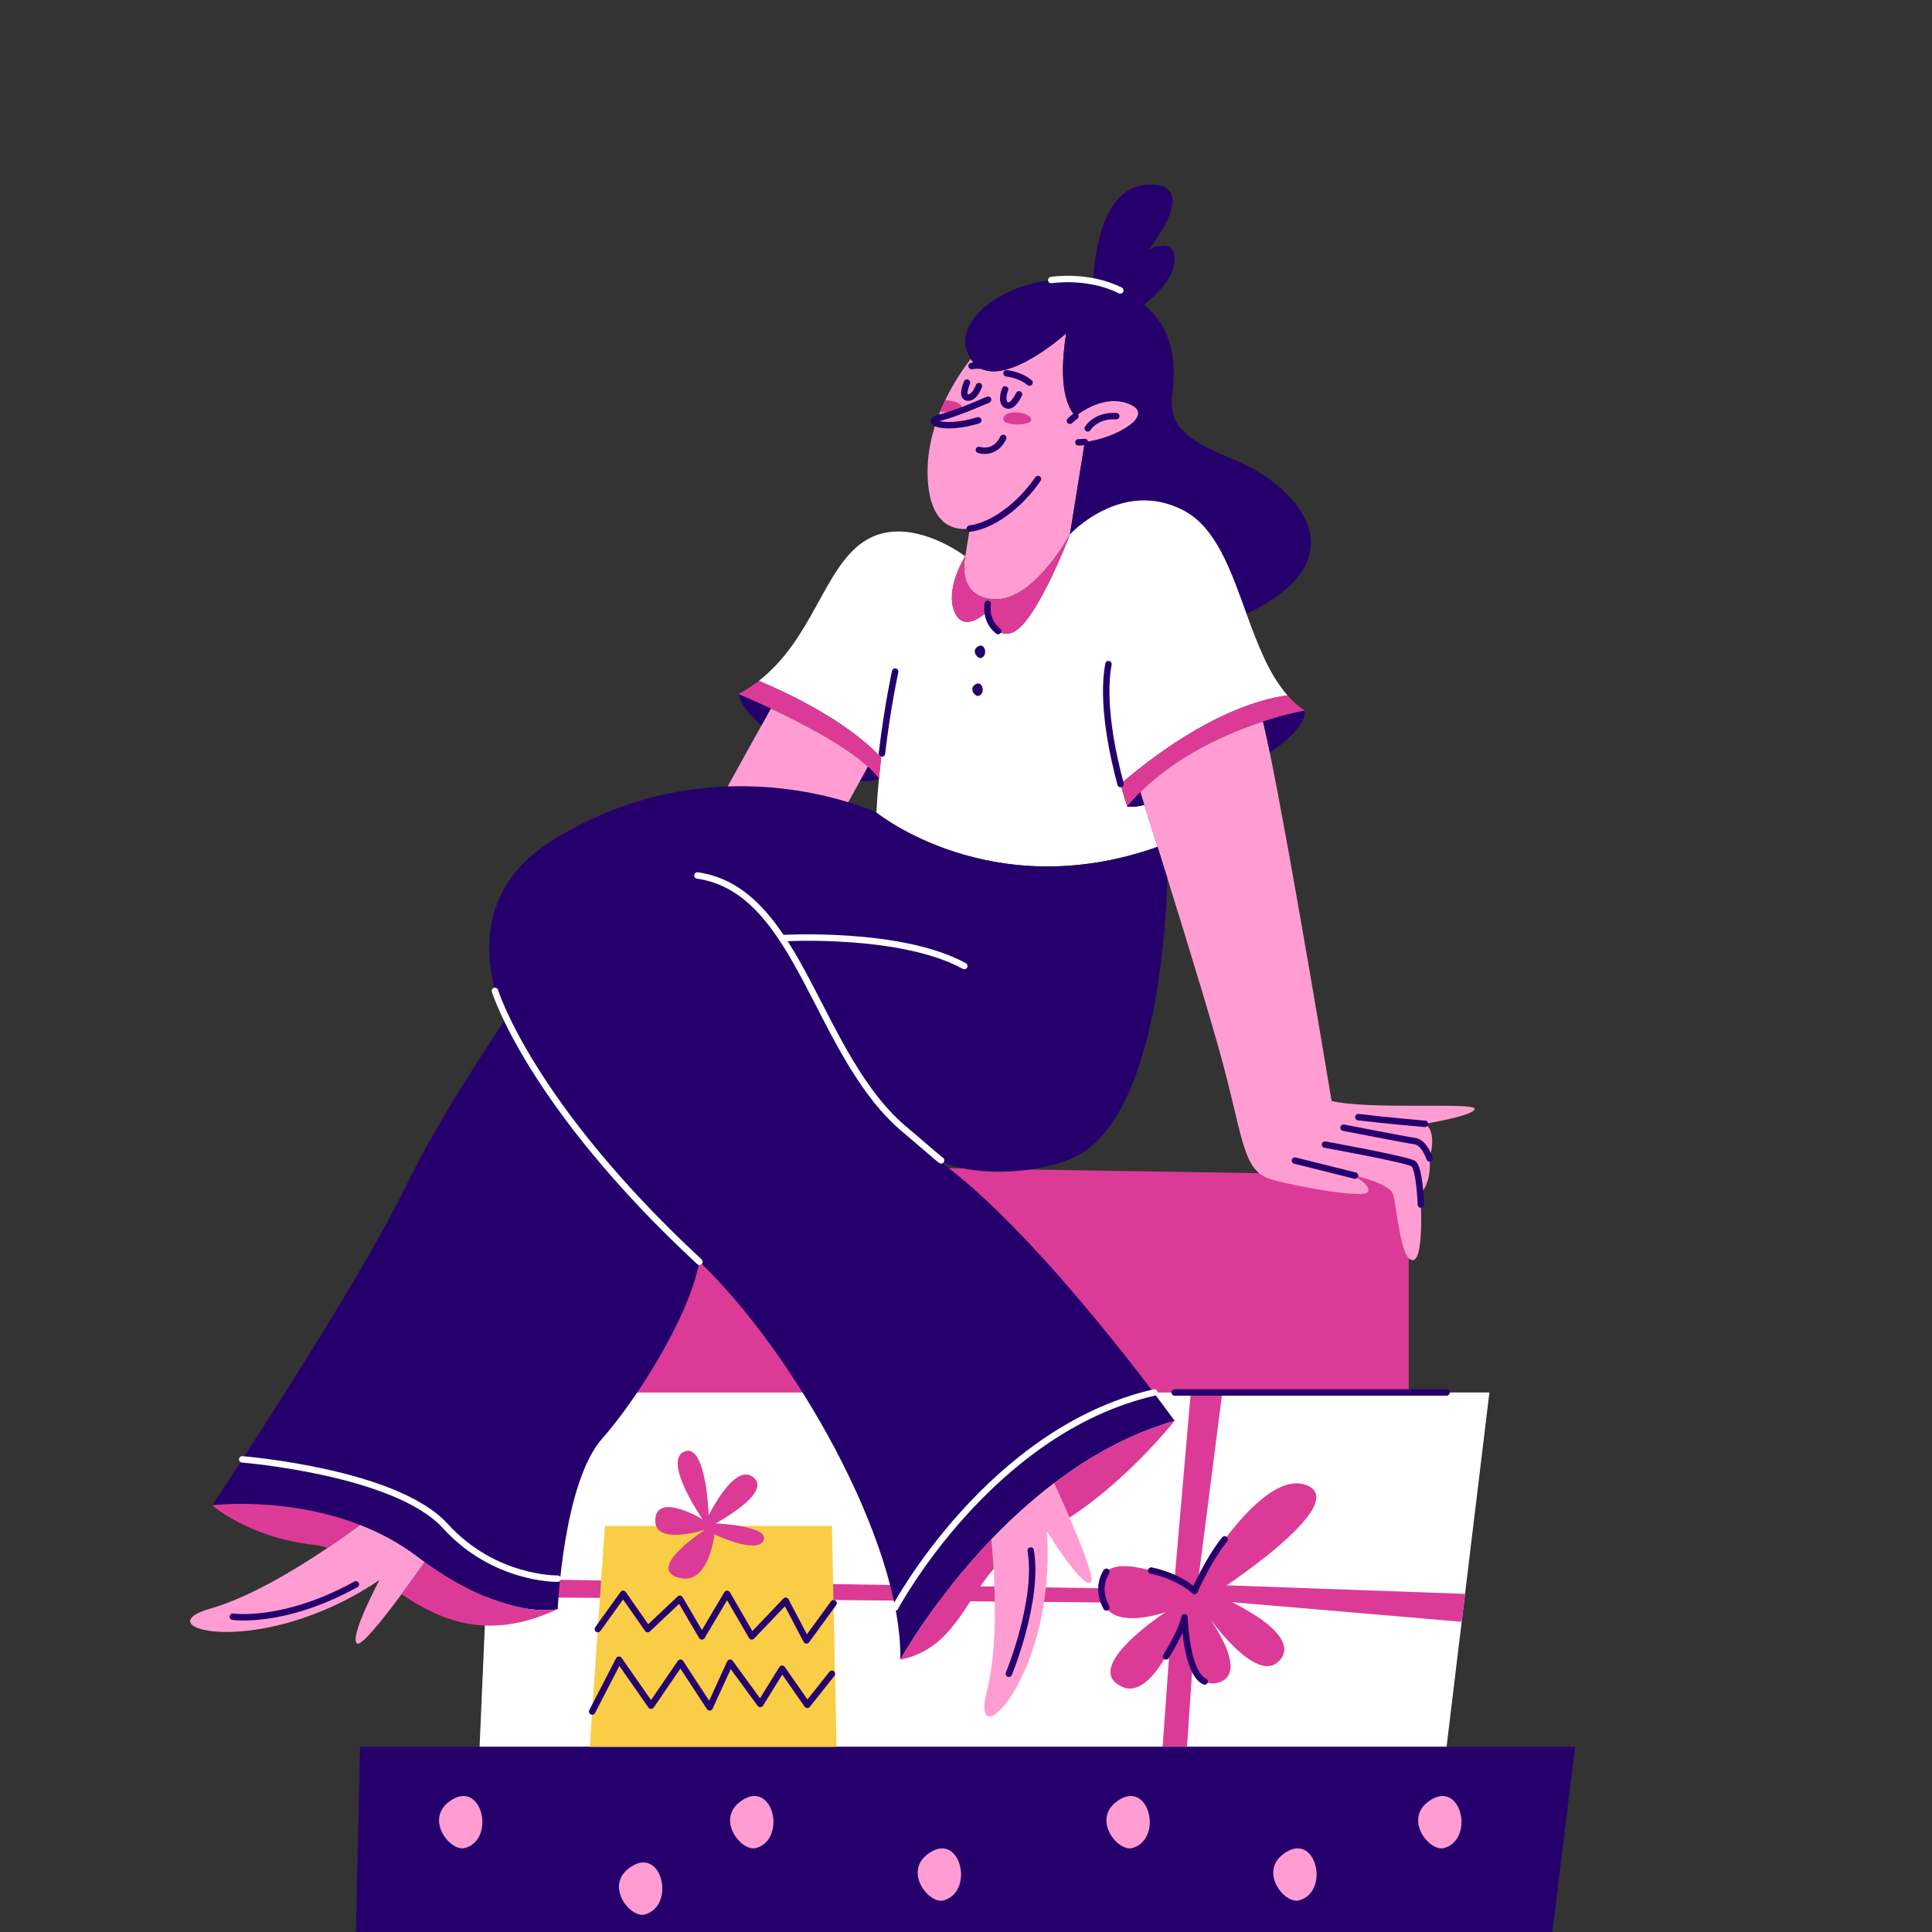
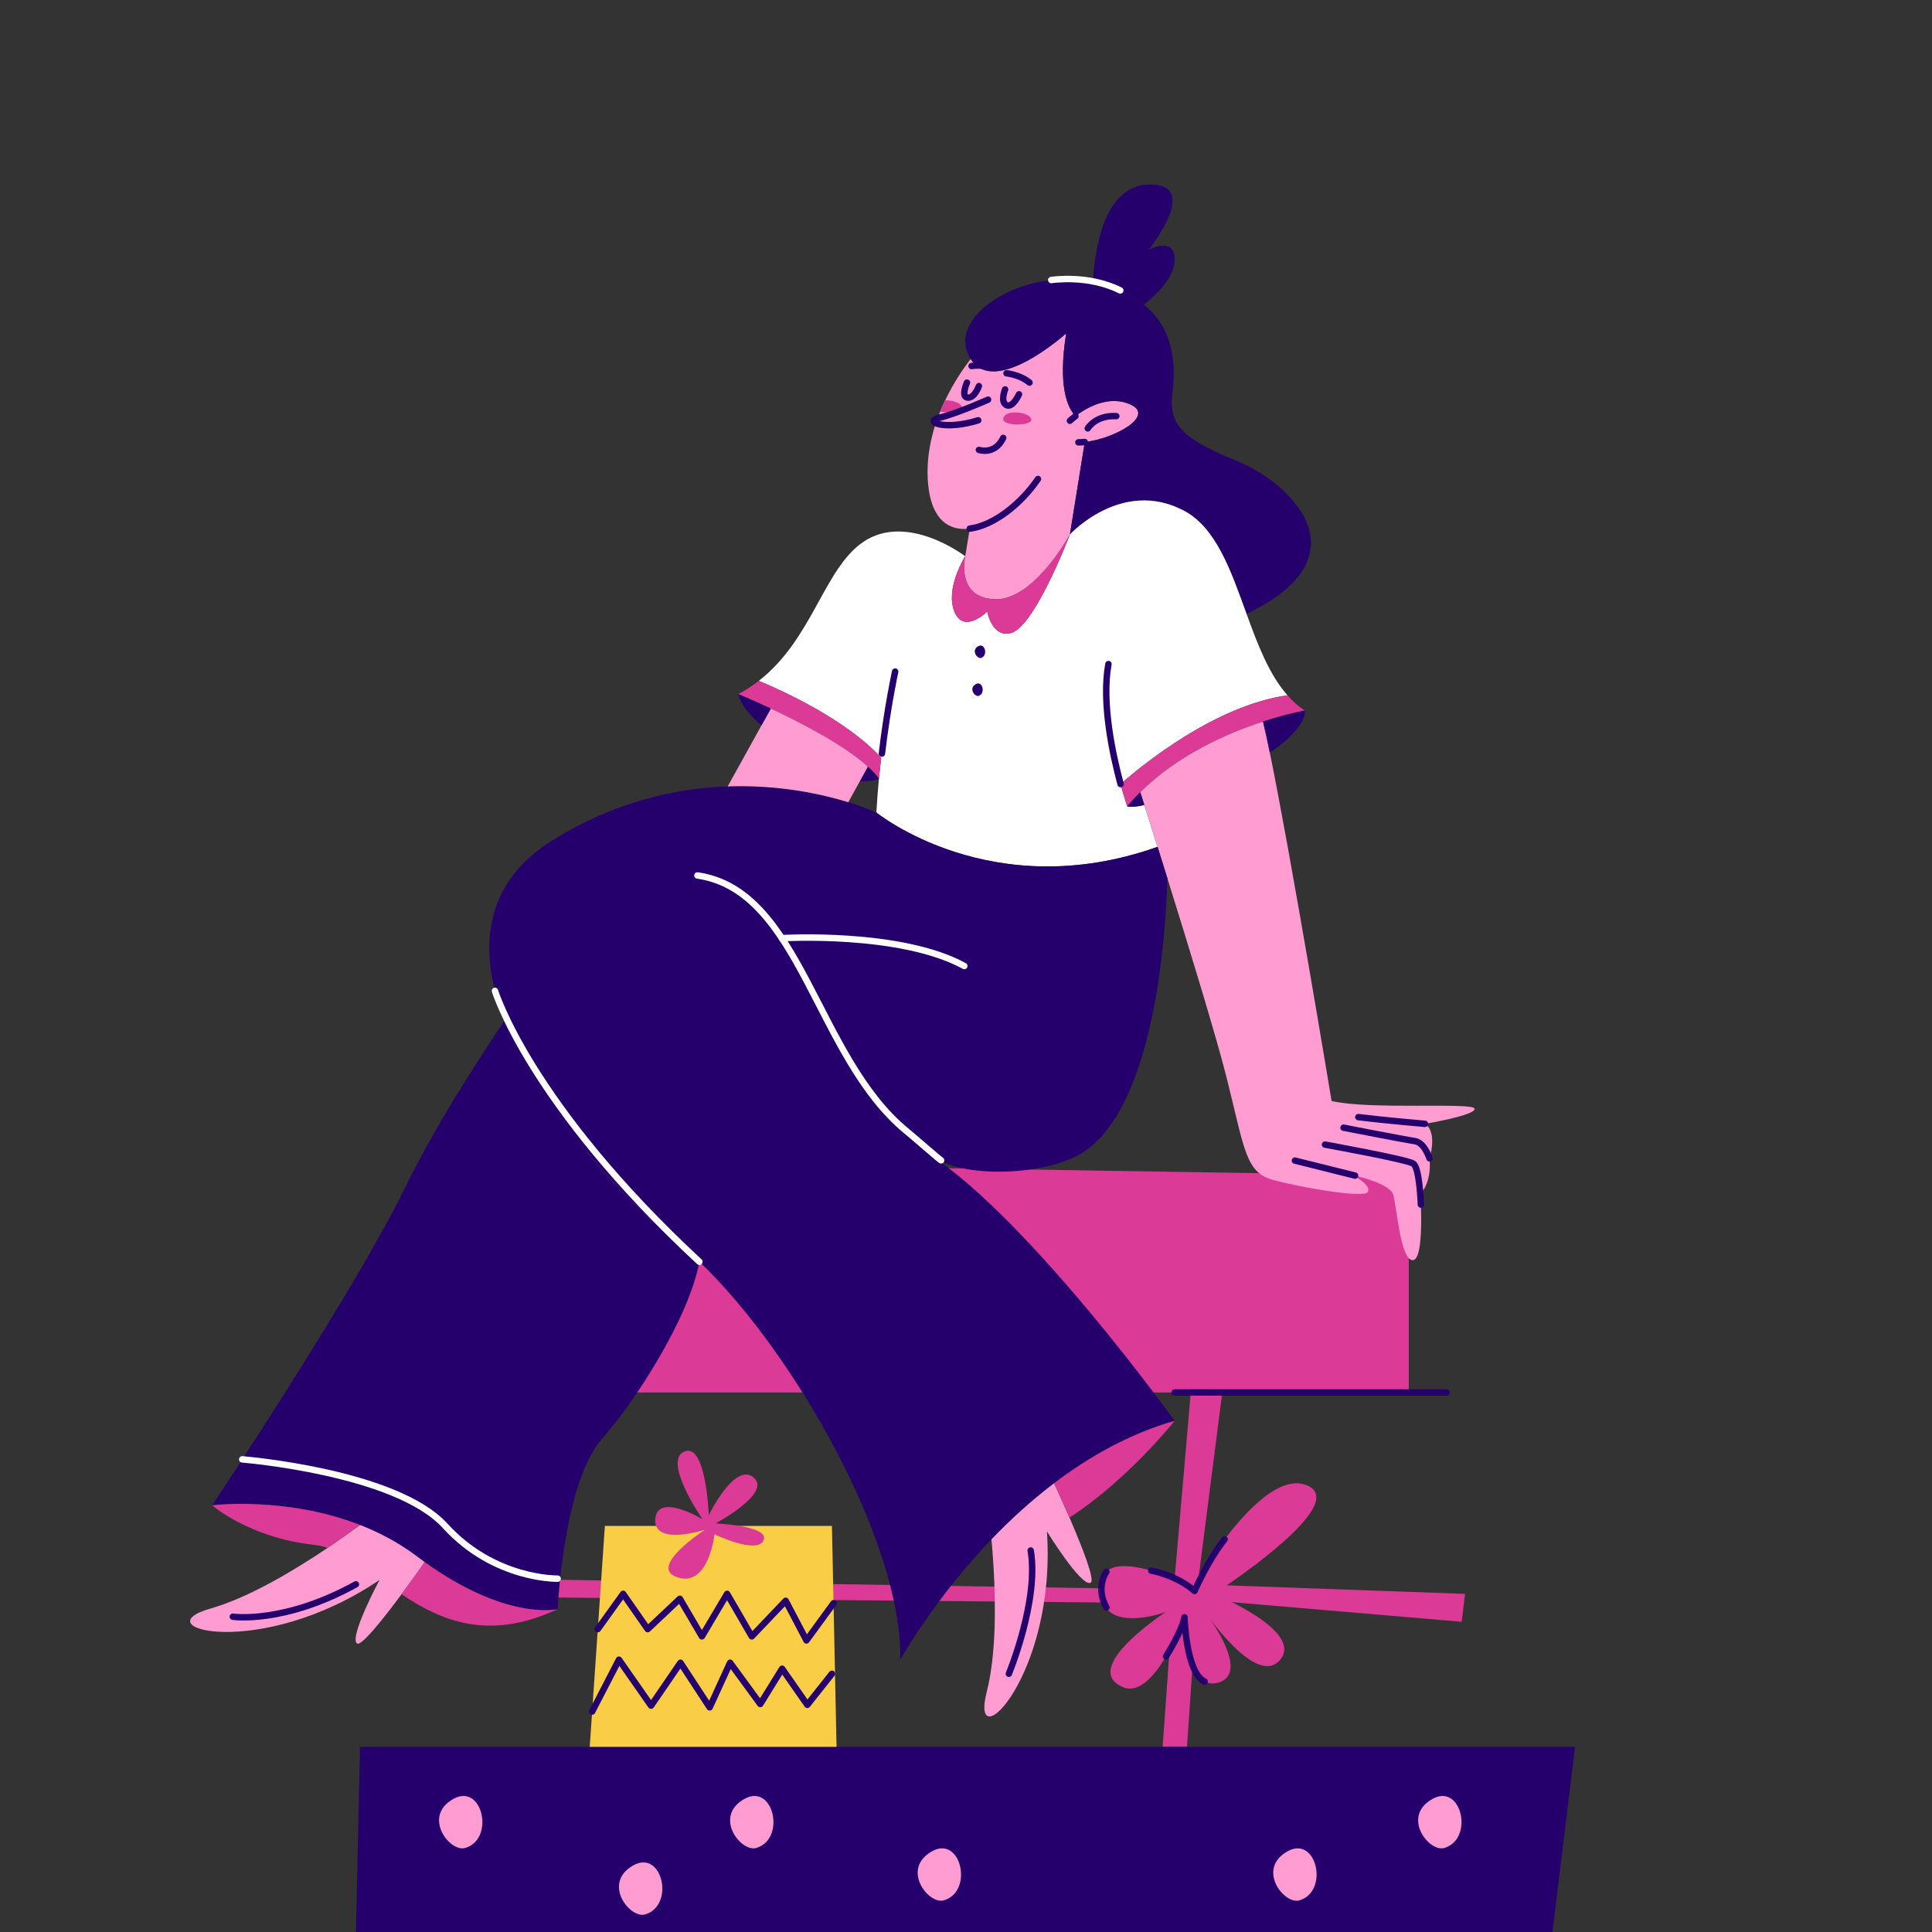
<svg xmlns="http://www.w3.org/2000/svg" id="Слой_2" x="0px" y="0px" viewBox="0 0 1200 1200" style="enable-background:new 0 0 1200 1200;" xml:space="preserve">
  <rect x="0" y="0" width="1200" height="1200" fill="#333333" stroke="none" />
  <style type="text/css"> .st0{fill:#DB3B96;} .st1{fill:#FFFFFF;} .st2{fill:#FF9DD3;} .st3{fill:none;stroke:#25006D;stroke-width:4;stroke-linecap:round;stroke-linejoin:round;stroke-miterlimit:10;} .st4{fill:#25006D;} .st5{fill:none;stroke:#FFFFFF;stroke-width:4;stroke-linecap:round;stroke-linejoin:round;stroke-miterlimit:10;} .st6{fill:#F9CD45;} </style>
  <g>
    <polygon class="st0" points="585.27,725.54 875,730.19 875,864.89 307.44,864.89 372.27,694.38 " />
-     <polygon class="st1" points="307.44,864.89 925.09,864.89 898.48,1085 297.88,1085 " />
    <polygon class="st0" points="737.26,995.81 301.92,991.87 302.42,980.54 737.26,987.35 " />
    <path class="st2" d="M673.78,274.53l-9.24,57.41c0,0,0,0.01-0.01,0.03c0,0.01,0,0.01,0,0.01c-0.84,1.52-22.63,41.08-46.67,40.22 c-24.5-0.87-18.33-26.69-18.33-26.69l2.83-17.19c-13.13,1.71-23.97-5.76-25.92-27.89c-1.44-16.34,2.2-31.72,7.5-44.78 c0.98-2.4,2.02-4.73,3.11-6.98c5.28-11.06,11.43-19.97,15.84-25.71c15,24.07,59.33-15.89,59.33-15.89 c-5.22,32.83,0.76,46.09,5.75,51.4c6.36-4.85,20.67-13.6,34.51-7.06C717.39,258.47,691.96,272.59,673.78,274.53z" />
    <path class="st3" d="M602.36,328.33c14.22-1.82,31.11-14.43,42.34-30.81" />
    <path class="st3" d="M664.54,261.33c0,0,1.25-1.21,3.42-2.86" />
    <path class="st3" d="M673.78,274.53c-1.38,0.15-2.71,0.22-3.98,0.22" />
    <path class="st4" d="M774.26,381.3c-9.72-26.76-18.83-53.63-39.11-64.23c-38.51-20.13-70.61,14.88-70.61,14.88l9.24-57.41 c18.19-1.95,43.61-16.06,28.7-23.12c-13.85-6.54-28.15,2.2-34.51,7.06c-4.99-5.31-10.97-18.58-5.75-51.4 c0,0-44.33,39.96-59.33,15.89c-0.86-1.39-1.63-2.98-2.28-4.8c-8.53-23.82,35.38-51.84,78.28-43.15c2.29,0.46,4.6,1.03,6.88,1.71 c10.6,3.17,18.7,7.5,24.85,12.54c19.93,16.33,19.44,40.03,17.54,55.15c-2.38,18.93,5.98,28.08,39.1,41.44 C802.37,300.01,849.06,345.54,774.26,381.3z" />
    <path class="st1" d="M710.76,499.95c2.1,6.62,4.94,15.6,8.23,26.04c-103.34,36.73-174.65-21.32-174.65-21.32 c0.37-7.1,0.93-14.18,1.59-21.05c0.42-4.41,0.91-8.73,1.41-12.93c-22.31-24.28-63.02-42.41-76.04-47.8 c33.52-26.06,40.29-69.54,64.87-86.28c27.42-18.68,63.36,8.9,63.36,8.9s-12.59,19.68-6.76,34.28c5.84,14.58,20.42,0,20.42,0 s2.92,16.49,14.7,13.42c14.62-3.81,35.97-59.5,36.64-61.23c0,0,0,0,0-0.01c0.01-0.02,0.01-0.03,0.01-0.03s32.1-35.01,70.61-14.88 c20.28,10.6,29.39,37.47,39.11,64.23c6.81,18.79,13.92,37.55,25.42,50.58c-45.11,6.41-90.17,43.28-103.66,55.13 c2.29,8.49,4.12,13.88,4.12,13.88S704.62,501.67,710.76,499.95z" />
    <path class="st0" d="M810.43,441.36c0,0-10.62,1.83-25.94,6.83c-21.64,7.06-52.66,20.43-76.23,43.85c-2.83,2.8-5.54,5.74-8.12,8.84 c0,0-1.82-5.39-4.12-13.88c13.49-11.84,58.55-48.72,103.66-55.13C802.88,435.53,806.43,438.73,810.43,441.36z" />
    <path class="st3" d="M696.02,487c-4.91-18.21-11.93-50.64-7.55-74.53" />
    <path class="st0" d="M547.34,470.69c-0.5,4.19-0.98,8.52-1.41,12.93c-1.79-2.45-4.13-4.94-6.89-7.46 c-14.81-13.48-41.68-27.33-60.27-36.05c-11.75-5.51-20.21-8.97-20.21-8.97c4.65-2.47,8.87-5.25,12.74-8.25 C484.32,428.28,525.03,446.41,547.34,470.69z" />
    <path class="st2" d="M885.05,698.03c8.1,5.26,2.84,21.44,2.84,21.44c1.53,15.55-5.69,22.11-5.69,22.11s2.85,41.35-4.81,41.14 c-7.66-0.22-9.78-33.55-12.11-40.84c-2.27-7.12-24.45-11.89-25.49-12.1c0.66,0.34,12.47,6.35,9.74,10.64 c-2.52,3.94-42.02-2.92-58.94-7.58c-16.92-4.66-17.5-18.68-28.6-63.02c-6.33-25.34-23.43-81.16-36.92-124.37c0-0.01,0-0.02,0-0.02 c-2.14-6.86-4.18-13.39-6.07-19.43c-3.29-10.43-6.13-19.42-8.23-26.04c-1.03-3.23-1.87-5.91-2.51-7.91 c23.58-23.42,54.59-36.8,76.23-43.85c1.21,4.99,2.63,11.54,4.21,19.26c13.45,65.73,38.36,216.36,38.36,216.36 c23.63,5.69,88.19,0.66,88.84,4.82C916.55,692.79,885.05,698.03,885.05,698.03z" />
    <path class="st4" d="M710.76,499.95c-6.14,1.72-10.62,0.93-10.62,0.93c2.58-3.1,5.29-6.04,8.12-8.84 C708.9,494.04,709.74,496.72,710.76,499.95z" />
    <path class="st4" d="M729.45,163.06c-1.04,9.95-10.82,19.73-18.85,26.2c-6.15-5.03-14.25-9.37-24.85-12.54 c-2.28-0.68-4.59-1.25-6.88-1.71c0.95-18.44,6.23-59.71,34.65-60.41c32.6-0.78,1.34,38.7,0.04,40.34 C714.62,154.44,731.19,146.45,729.45,163.06z" />
    <path class="st3" d="M547.77,468.04c3.59-30.1,8.24-50.9,8.24-50.9" />
    <path class="st4" d="M729.58,882.51c-27.95,8.01-53.06,22.21-74.86,38.75c-14.46,10.96-27.48,22.96-38.89,34.87 c-36.32,37.83-56.61,74.73-56.61,74.73c1.22-73.21-66.73-191.78-124.8-247.16c-4.42-4.21-8.78-8.05-13.05-11.49 c-33.98-27.33-86.67-83.34-108.01-138.33c0-0.01,0-0.01,0-0.01c-16.6-42.75-14.25-84.87,30.54-112.43 c38.25-23.55,75.91-31.84,108.06-32.99h0.01c32.04-1.14,58.63,4.8,74.92,9.82c11.12,3.41,17.45,6.4,17.45,6.4 s71.31,58.05,174.65,21.32c1.89,6.04,3.94,12.57,6.07,19.43c0,0,0,0.01,0,0.02c-1.01,37.43-8.16,139.39-50.94,169.39 c-21.8,15.29-76.91,18.22-96.52,2.31C640.81,758.88,729.58,882.51,729.58,882.51z" />
    <path class="st5" d="M433.17,543.77c64.34,9.18,73.43,112.44,129.83,158.73c5.81,4.77,19.54,16.89,21.52,18.2" />
    <path class="st4" d="M434.41,783.71c-6.55,35.23-40.23,87.15-60.39,109.83c-24.17,27.19-27.62,105.93-27.62,105.93 c-0.01,0-0.02,0.01-0.03,0.01c-1.12,0.26-32.2,6.92-82.58-29.22c-1.59-1.14-3.19-2.33-4.81-3.55 c-11.25-8.49-23.32-14.81-35.38-19.52c-45.98-17.94-91.81-12.21-91.81-12.21S221,800.67,251.24,738.39 c17.66-36.37,43.6-76.99,62.12-104.49c21.34,54.98,74.03,110.99,108.01,138.33C425.63,775.65,430,779.5,434.41,783.71z" />
    <path class="st2" d="M263.78,970.25c-4.03,5.72-9.13,12.85-14.38,19.95c-12.11,16.35-25.08,32.5-27.66,30.57 c-5.09-3.83,14-39.45,14-39.45c-74.48,50.33-147.69,29.9-105.04,17.79c23.89-6.77,52.36-23.92,72.8-37.7 c8.32-5.61,15.3-10.66,20.1-14.23c12.06,4.71,24.12,11.03,35.38,19.52C260.59,967.92,262.19,969.11,263.78,970.25z" />
    <path class="st2" d="M677.33,983.12c-5.86,2.48-27.07-31.93-27.07-31.93c6.08,89.69-48.37,142.72-37.4,99.76 c5.72-22.35,5.67-52.61,4.32-76.52c-0.38-6.7-0.87-12.91-1.35-18.3c11.41-11.91,24.43-23.91,38.89-34.87 c2.77,6.04,6.2,13.6,9.55,21.33C672.51,961.67,680.38,981.83,677.33,983.12z" />
    <path class="st4" d="M788.7,467.45c-1.58-7.72-3-14.27-4.21-19.26c15.31-5,25.94-6.83,25.94-6.83S812.43,451.6,788.7,467.45z" />
    <path class="st4" d="M545.93,483.62c0,0-4.33,2.25-11.81,1.5l4.92-8.96C541.8,478.68,544.14,481.17,545.93,483.62z" />
    <path class="st2" d="M539.04,476.16l-4.92,8.96l-7.23,13.15c-16.3-5.02-42.88-10.96-74.92-9.82l20.97-37.84l5.83-10.5 C497.36,448.83,524.23,462.68,539.04,476.16z" />
    <path class="st4" d="M478.77,440.11l-5.83,10.5c-13.87-12.26-14.38-19.47-14.38-19.47S467.02,434.6,478.77,440.11z" />
    <path class="st0" d="M664.53,331.99c-0.67,1.73-22.02,57.42-36.64,61.23c-11.78,3.06-14.7-13.42-14.7-13.42s-14.58,14.58-20.42,0 c-5.84-14.6,6.76-34.28,6.76-34.28s-6.17,25.81,18.33,26.69C641.9,373.07,663.69,333.51,664.53,331.99z" />
    <path class="st0" d="M346.36,999.47c-43.14,20.13-72.51,7.11-96.97-9.27c5.26-7.1,10.36-14.24,14.38-19.95 C314.16,1006.39,345.24,999.73,346.36,999.47z" />
    <path class="st0" d="M223.59,947.18c-4.8,3.57-11.78,8.61-20.1,14.23c-2.78-0.93-5.59-1.57-8.43-1.88 c-40.31-4.38-63.28-24.56-63.28-24.56S177.61,929.25,223.59,947.18z" />
-     <path class="st0" d="M617.19,974.43c-18.93,22.2-25.96,49.71-57.97,56.44c0,0,20.3-36.91,56.61-74.73 C616.31,961.52,616.81,967.73,617.19,974.43z" />
    <path class="st0" d="M729.58,882.51c0,0-29.1,36.7-65.3,60.08c-3.36-7.73-6.78-15.29-9.55-21.33 C676.52,904.72,701.63,890.51,729.58,882.51z" />
    <line class="st3" x1="841.65" y1="730.19" x2="804.3" y2="720.87" />
    <path class="st3" d="M882.53,748.18c0,0-0.77-22.79-4.7-25.42s-54.85-11.82-54.85-11.82" />
    <path class="st3" d="M887.89,719.47c0,0-3.06-9.84-9.19-10.72c-6.13-0.88-44.2-8.32-44.2-8.32" />
    <path class="st3" d="M885.05,698.03c0,0-23.42-1.97-41.36-4.16" />
    <path class="st5" d="M485.63,582.71c0,0,73.59-4.45,113.32,17.29" />
    <path class="st5" d="M307.44,615.46c0,0,21.43,70.33,126.97,168.25" />
-     <path class="st5" d="M556.01,998.42c0,0,58.64-110,160.9-133.53" />
    <path class="st5" d="M150.46,906.44c0,0,95.4,7.66,126.04,41.31s69.86,32.78,69.86,32.78" />
    <path class="st3" d="M624.29,241.87c0,0-3.13,7.73,0.78,9.75c3.9,2.02,7.86-6.68,7.86-6.68" />
    <path class="st3" d="M600.6,237.63c0,0-3.72,8.39,0,9.26c4.5,1.06,7.42-7.07,7.42-7.07" />
    <path class="st3" d="M608.02,279.43c0,0,9.83,3.5,15.09-7.44" />
    <path class="st0" d="M624.2,258.07c3.28-3.6,16.05-1.77,16.34,2.6C640.83,265.05,617.92,264.95,624.2,258.07z" />
    <path class="st0" d="M597.48,253.17c0.18,2.68-8.35,3.69-13.54,2.48c0.98-2.4,2.02-4.73,3.11-6.98 C591.76,248.54,597.29,250.31,597.48,253.17z" />
    <path class="st3" d="M626.62,1039.62c0,0,18.82-45.51,13.57-76.59" />
    <path class="st3" d="M144.62,1004.17c0,0,31.51,4.71,76.44-20.11" />
    <path class="st3" d="M675.63,266.08c0,0,4.81-8.33,17.72-7.61" />
    <path class="st3" d="M625.16,231.87c0,0,8.17,0.73,14.3,5.76" />
    <path class="st3" d="M603.48,227.35c0,0,5.57-1.09,12.08,0.88" />
-     <path class="st3" d="M613.49,375.05c0,0-2.01,10.19,6.44,16.91" />
    <path class="st4" d="M607.58,401.39c4.33-2.44,6.24,5.98,1.75,7.29C607.07,409.33,602.91,404.01,607.58,401.39z" />
    <path class="st4" d="M606.05,424.94c4.33-2.44,6.24,5.98,1.75,7.29C605.54,432.88,601.38,427.56,606.05,424.94z" />
    <polygon class="st0" points="729.58,980.54 722.13,1085 737.26,1085 744.38,980.54 " />
    <path class="st0" d="M739.61,864.89h19.57l-14.8,115.64c0,0,40.01-69.85,67.71-57.82c27.7,12.02-58.05,67.27-58.05,67.27 s56.01,22.88,41.14,40.88s-47.48-30.75-47.48-30.75s30.26,38.71,9.13,44.97s-21.13-40.56-21.13-40.56s-18.61,51.52-38.09,43.43 c-27.65-11.48,26.35-46.63,26.35-46.63s-46.82,16.86-38.9-20.79c3.68-17.51,44.52,0,44.52,0L739.61,864.89z" />
    <polygon class="st0" points="751.35,984.3 909.97,989.98 907.87,1007.32 748.22,993.69 " />
    <path class="st3" d="M724.23,1028.81c0,0,9.91-15.58,11.47-24.29c0,0,1.04,34.79,12.52,39.89" />
    <path class="st3" d="M715.04,975.52c0,0,15.57,2.7,26.91,12.66c0,0,8.59-19.62,18.71-32.04" />
    <path class="st3" d="M687.21,976.27c0,0-7,9.53,0,22.15" />
    <polygon class="st4" points="223.59,1085 978.3,1085 964.22,1200.14 221.07,1200.14 " />
    <path class="st2" d="M281.57,1117.36c18.1-10.18,26.06,24.99,7.32,30.46C279.45,1150.57,262.06,1128.33,281.57,1117.36z" />
    <path class="st2" d="M393.33,1158.63c18.1-10.18,26.06,24.99,7.32,30.46C391.2,1191.84,373.82,1169.61,393.33,1158.63z" />
    <path class="st2" d="M462.35,1117.36c18.1-10.18,26.06,24.99,7.32,30.46C460.23,1150.57,442.84,1128.33,462.35,1117.36z" />
    <path class="st2" d="M578.87,1149.89c18.1-10.18,26.06,24.99,7.32,30.46C576.75,1183.1,559.36,1160.86,578.87,1149.89z" />
-     <path class="st2" d="M696.09,1117.36c18.1-10.18,26.06,24.99,7.32,30.46C693.96,1150.57,676.58,1128.33,696.09,1117.36z" />
    <path class="st2" d="M799.71,1149.89c18.1-10.18,26.06,24.99,7.32,30.46C797.58,1183.1,780.2,1160.86,799.71,1149.89z" />
    <path class="st2" d="M889.71,1117.36c18.1-10.18,26.06,24.99,7.32,30.46C887.58,1150.57,870.2,1128.33,889.71,1117.36z" />
    <polygon class="st6" points="366.3,1085 375.7,947.76 516.73,947.76 519.59,1085 " />
    <path class="st0" d="M436.35,943.62c0,0-25.04-36.15-11.35-42.02s15.21,39.57,15.21,39.57s16.1-33.31,27.83-23.53 s-23.57,28.57-23.57,28.57s33.74,1.41,29.83,10.49c-3.91,9.08-30.52-3.69-30.52-3.69s-3.5,32.92-22.88,26.76 c-19.38-6.16,17.01-29.64,17.01-29.64s-32.09,10.47-30.91-6.51S436.35,943.62,436.35,943.62z" />
    <polyline class="st3" points="371.31,1011.87 387.04,989.98 402.3,1011.87 422.26,993.04 435.96,1016.38 451.61,989.98 466.94,1016.38 488,994.29 500.91,1018.87 517.74,995.81 " />
    <polyline class="st3" points="367.8,1063.08 384.45,1030.87 404.39,1059.43 422.65,1032.77 440.79,1060.48 453.48,1032.77 472.22,1058.39 485.78,1036.48 501.43,1058.91 516.73,1039.62 " />
    <line class="st3" x1="898.48" y1="864.89" x2="729.58" y2="864.89" />
    <path class="st3" d="M613.72,248.23c0,0-19.77,8.78-30.05,11.18c-10.28,2.4,2.52,8.24,23.92,1.66" />
    <path class="st5" d="M652.96,173.93c0,0,22.81-3.63,42.86,6.46" />
  </g>
</svg>